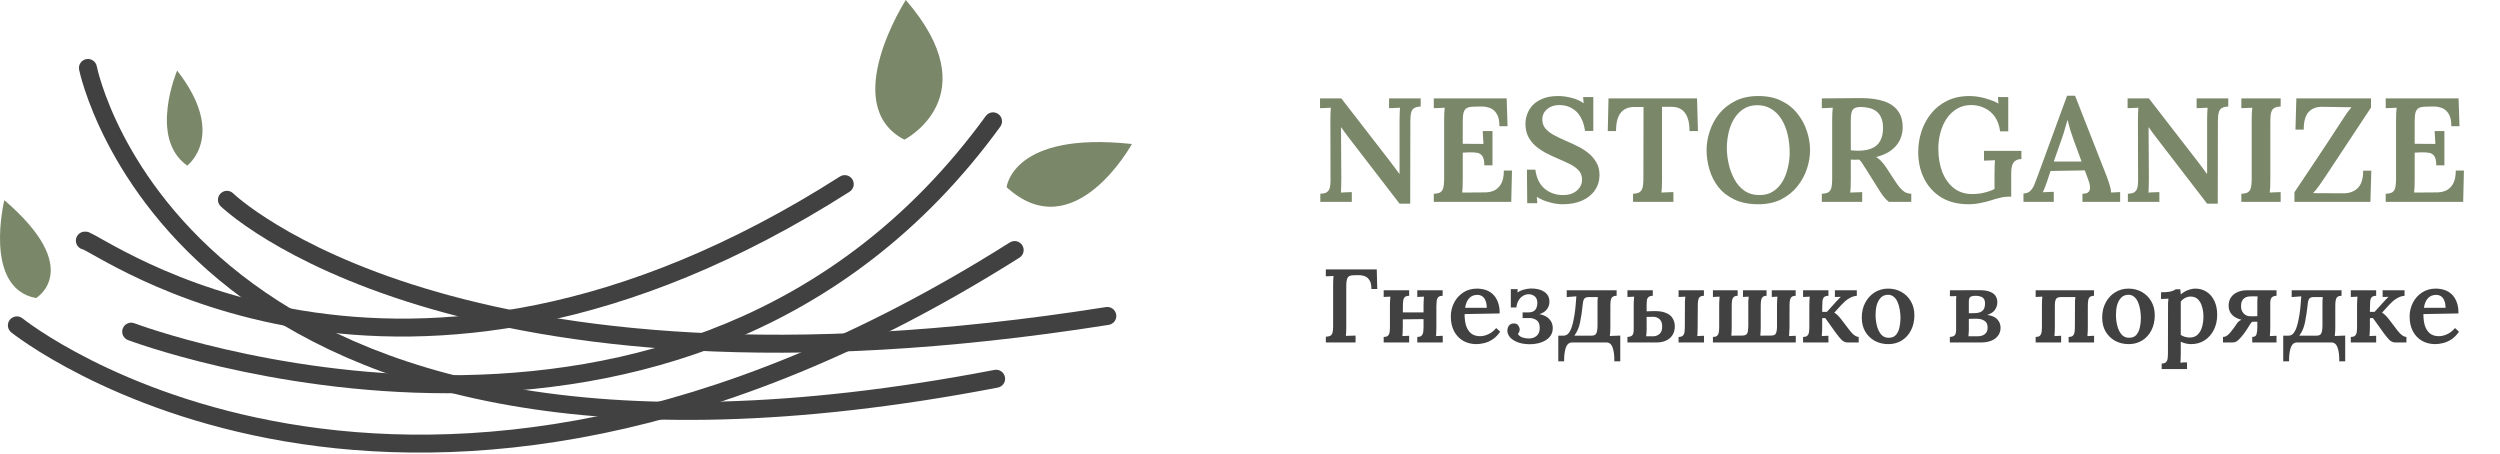
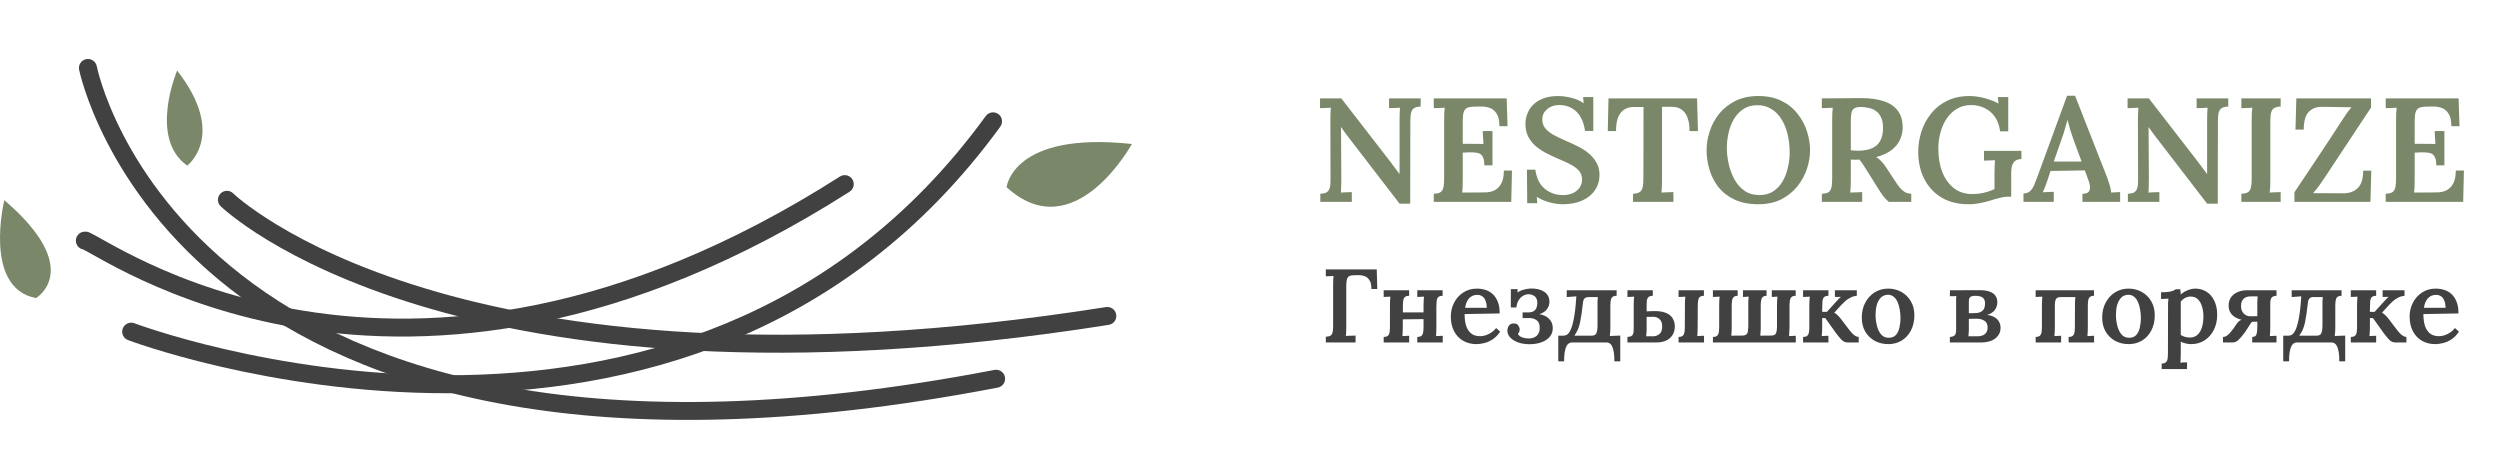
<svg xmlns="http://www.w3.org/2000/svg" width="1725" height="313" viewBox="0 0 1725 313" fill="none">
  <path fill-rule="evenodd" clip-rule="evenodd" d="M59.471 40.812C56.111 41.482 53.917 44.746 54.587 48.117C54.587 48.117 71.238 131.24 159.17 199.636C247.101 268.032 405.979 321.811 688.489 267.438C690.109 267.127 691.536 266.187 692.465 264.823C693.383 263.459 693.729 261.783 693.416 260.165C693.102 258.548 692.162 257.12 690.801 256.197C689.439 255.275 687.765 254.93 686.144 255.242C405.957 309.168 251.51 255.729 166.798 189.836C82.086 123.936 66.775 45.696 66.775 45.696C66.451 44.076 65.5 42.66 64.128 41.742C62.767 40.823 61.081 40.488 59.471 40.812Z" fill="#414141" />
-   <path fill-rule="evenodd" clip-rule="evenodd" d="M696.79 167.283C486.921 299.773 316.615 312.376 198.669 292.308C80.712 272.24 15.549 219.681 15.549 219.681C14.267 218.649 12.626 218.165 10.988 218.342C9.351 218.52 7.849 219.34 6.817 220.623C5.784 221.906 5.303 223.547 5.48 225.184C5.658 226.822 6.48 228.323 7.764 229.356C7.764 229.356 75.815 284.008 196.579 304.554C317.344 325.098 491.275 311.71 703.429 177.786C704.822 176.904 705.802 175.511 706.172 173.9C706.531 172.29 706.237 170.603 705.366 169.221C704.485 167.827 703.081 166.837 701.481 166.467C699.87 166.108 698.183 166.402 696.79 167.283Z" fill="#414141" />
  <path fill-rule="evenodd" clip-rule="evenodd" d="M688.85 78.702C686.076 76.683 682.189 77.299 680.17 80.073C576.001 223.345 429.792 258.919 308.728 258.919C187.663 258.919 92.724 223.043 92.724 223.043C89.517 221.834 85.933 223.442 84.713 226.651C83.504 229.857 85.113 233.441 88.319 234.657C88.319 234.657 185.212 271.338 308.728 271.338C432.243 271.338 583.364 234.348 690.211 87.382C692.229 84.607 691.614 80.721 688.85 78.702Z" fill="#414141" />
  <path fill-rule="evenodd" clip-rule="evenodd" d="M579.541 121.808C426.171 219.629 299.056 229.004 209.014 214.331C163.989 206.989 128.236 193.587 103.212 182.026C90.705 176.24 80.882 170.922 73.866 167.017C70.358 165.065 67.572 163.479 65.395 162.299C64.297 161.709 63.372 161.231 62.467 160.825C61.562 160.418 61.206 159.828 58.542 159.828C56.895 159.828 55.319 160.479 54.149 161.648C52.99 162.808 52.339 164.384 52.339 166.041C52.339 167.678 52.99 169.265 54.149 170.424C55.319 171.593 56.895 172.244 58.542 172.244C56.417 172.244 56.976 171.969 57.373 172.152C57.769 172.325 58.532 172.712 59.498 173.23C61.43 174.278 64.257 175.884 67.826 177.867C74.954 181.843 85.102 187.344 98.006 193.303C123.803 205.22 160.653 219.029 207.011 226.584C299.737 241.694 430.523 231.577 586.212 132.282C589.11 130.441 589.954 126.598 588.113 123.71C586.273 120.822 582.429 119.968 579.541 121.819V121.808Z" fill="#414141" />
  <path fill-rule="evenodd" clip-rule="evenodd" d="M160.923 133.429C158.465 131.039 154.541 131.084 152.14 133.542C149.749 136 149.806 139.935 152.264 142.326C152.264 142.326 162.671 152.406 184.749 165.757C206.827 179.121 240.88 196.06 289.061 210.696C385.446 239.967 538.31 260.017 765.02 224.155C766.644 223.899 768.11 223.006 769.079 221.671C770.049 220.339 770.444 218.674 770.184 217.047C769.925 215.42 769.034 213.962 767.704 212.994C766.373 212.024 764.704 211.627 763.081 211.886C537.927 247.5 387.069 227.48 292.68 198.811C245.48 184.477 212.397 167.978 191.176 155.135C169.955 142.303 160.923 133.429 160.923 133.429Z" fill="#414141" />
-   <path fill-rule="evenodd" clip-rule="evenodd" d="M625.002 -6.10352e-05C625.002 -6.10352e-05 578.307 72.539 624.015 96.386C624.015 96.386 682.639 66.57 625.002 -6.10352e-05Z" fill="#7A8768" />
  <path fill-rule="evenodd" clip-rule="evenodd" d="M694.557 129.174C694.557 129.174 698.538 90.423 781.006 99.36C781.006 99.36 741.257 171.899 694.557 129.174Z" fill="#7A8768" />
  <path fill-rule="evenodd" clip-rule="evenodd" d="M2.989 138.116C2.989 138.116 -11.919 198.727 24.85 205.68C24.85 205.68 58.629 185.808 2.989 138.116Z" fill="#7A8768" />
  <path fill-rule="evenodd" clip-rule="evenodd" d="M122.226 48.684C122.226 48.684 102.355 95.382 129.181 114.268C129.181 114.268 157.009 93.395 122.226 48.684Z" fill="#7A8768" />
  <path d="M965.694 140.516L930.3 94.514C929.552 93.426 928.736 92.338 927.852 91.25C927.036 90.094 926.22 88.938 925.404 87.782H925.302L925.506 123.38C925.506 125.216 925.472 126.984 925.404 128.684C925.404 130.384 925.336 131.778 925.2 132.866C926.356 132.798 927.682 132.73 929.178 132.662C930.674 132.594 931.864 132.56 932.748 132.56V139.292H911.022V133.682C912.79 133.614 914.15 133.342 915.102 132.866C916.122 132.322 916.87 131.438 917.346 130.214C917.822 128.922 918.06 127.222 918.06 125.114L917.958 82.682C917.958 81.05 917.992 79.486 918.06 77.99C918.128 76.494 918.196 75.27 918.264 74.318C917.176 74.386 915.884 74.454 914.388 74.522C912.892 74.522 911.702 74.556 910.818 74.624V67.892H925.506L959.064 111.242C960.492 113.078 961.716 114.71 962.736 116.138C963.824 117.566 964.776 118.858 965.592 120.014H965.694V82.886C965.694 81.186 965.728 79.554 965.796 77.99C965.864 76.426 965.932 75.202 966 74.318C964.912 74.386 963.62 74.454 962.124 74.522C960.628 74.522 959.404 74.556 958.452 74.624V67.892H980.28V73.502C978.444 73.57 976.982 73.91 975.894 74.522C974.874 75.066 974.16 76.052 973.752 77.48C973.344 78.908 973.14 80.948 973.14 83.6L973.038 140.516H965.694ZM1024.2 114.098C1024.2 111.174 1023.75 109.066 1022.87 107.774C1022.05 106.482 1020.83 105.7 1019.2 105.428C1017.63 105.156 1015.73 105.054 1013.49 105.122L1009.3 105.326V124.196C1009.3 126.032 1009.27 127.732 1009.2 129.296C1009.13 130.792 1009.03 131.982 1008.9 132.866L1024.5 132.764C1026.88 132.764 1029.06 132.322 1031.03 131.438C1033 130.486 1034.6 128.922 1035.82 126.746C1037.05 124.502 1037.66 121.476 1037.66 117.668H1043.27L1042.76 139.292H989.313V133.682C991.217 133.614 992.679 133.308 993.699 132.764C994.719 132.152 995.433 131.132 995.841 129.704C996.249 128.208 996.453 126.168 996.453 123.584V82.886C996.453 81.186 996.487 79.554 996.555 77.99C996.691 76.426 996.793 75.202 996.861 74.318C995.705 74.386 994.379 74.454 992.883 74.522C991.387 74.522 990.197 74.556 989.313 74.624V67.892H1039.6L1040.21 87.068H1034.6C1034.6 83.192 1033.95 80.302 1032.66 78.398C1031.44 76.426 1029.84 75.1 1027.87 74.42C1025.9 73.74 1023.86 73.434 1021.75 73.502L1016.44 73.604C1014.61 73.672 1013.18 73.978 1012.16 74.522C1011.14 75.066 1010.39 76.052 1009.92 77.48C1009.51 78.84 1009.3 80.88 1009.3 83.6V99.206L1023.58 99.308L1023.07 90.434H1029.81V114.098H1024.2ZM1093.66 90.332C1093.19 86.728 1092.2 83.6 1090.71 80.948C1089.21 78.228 1087.2 76.154 1084.69 74.726C1082.24 73.23 1079.28 72.482 1075.81 72.482C1072.48 72.482 1069.69 73.434 1067.45 75.338C1065.27 77.242 1064.19 79.588 1064.19 82.376C1064.19 84.688 1064.83 86.694 1066.12 88.394C1067.48 90.094 1069.42 91.658 1071.94 93.086C1074.45 94.446 1077.45 95.874 1080.91 97.37C1083.5 98.458 1086.12 99.682 1088.77 101.042C1091.42 102.334 1093.87 103.898 1096.11 105.734C1098.36 107.57 1100.16 109.712 1101.52 112.16C1102.95 114.54 1103.66 117.396 1103.66 120.728C1103.66 124.672 1102.61 128.174 1100.5 131.234C1098.46 134.294 1095.53 136.674 1091.73 138.374C1087.92 140.074 1083.43 140.924 1078.26 140.924C1075.41 140.924 1072.38 140.482 1069.18 139.598C1065.99 138.782 1063.06 137.524 1060.41 135.824L1060.72 140.21H1053.78L1053.58 117.056H1059.39C1060.14 122.836 1062.28 127.222 1065.82 130.214C1069.35 133.138 1073.6 134.6 1078.57 134.6C1081.08 134.6 1083.33 134.158 1085.3 133.274C1087.27 132.322 1088.8 131.064 1089.89 129.5C1091.05 127.868 1091.62 126.032 1091.62 123.992C1091.62 121.34 1090.81 119.164 1089.18 117.464C1087.54 115.764 1085.47 114.302 1082.95 113.078C1080.44 111.854 1077.82 110.664 1075.1 109.508C1072.04 108.216 1069.15 106.856 1066.43 105.428C1063.71 103.932 1061.3 102.266 1059.19 100.43C1057.15 98.526 1055.52 96.35 1054.29 93.902C1053.14 91.454 1052.56 88.564 1052.56 85.232C1052.56 83.26 1052.93 81.186 1053.68 79.01C1054.43 76.766 1055.65 74.692 1057.35 72.788C1059.12 70.884 1061.47 69.32 1064.39 68.096C1067.31 66.872 1070.95 66.26 1075.3 66.26C1078.02 66.26 1080.98 66.668 1084.18 67.484C1087.44 68.232 1090.3 69.49 1092.75 71.258L1092.34 66.974H1099.38V90.332H1093.66ZM1165.77 90.434C1165.77 86.626 1165.29 83.498 1164.34 81.05C1163.39 78.534 1161.96 76.664 1160.05 75.44C1158.22 74.216 1155.87 73.638 1153.02 73.706H1146.79V124.094C1146.79 125.93 1146.76 127.63 1146.69 129.194C1146.62 130.758 1146.52 131.982 1146.39 132.866C1147.68 132.798 1149.14 132.73 1150.77 132.662C1152.47 132.594 1153.76 132.56 1154.65 132.56V139.292H1126.8V133.682C1128.71 133.614 1130.17 133.274 1131.19 132.662C1132.21 132.05 1132.92 131.03 1133.33 129.602C1133.74 128.174 1133.94 126.168 1133.94 123.584L1134.04 73.808H1127.41C1123.4 73.876 1120.34 75.236 1118.23 77.888C1116.13 80.54 1115.07 84.722 1115.07 90.434H1109.36L1109.87 67.892H1170.97L1171.58 90.434H1165.77ZM1213.24 140.924C1206.78 140.924 1201.28 139.836 1196.72 137.66C1192.16 135.484 1188.46 132.594 1185.6 128.99C1182.81 125.318 1180.77 121.272 1179.48 116.852C1178.19 112.432 1177.54 108.012 1177.54 103.592C1177.54 99.308 1178.26 94.99 1179.69 90.638C1181.11 86.218 1183.29 82.172 1186.21 78.5C1189.21 74.828 1192.95 71.87 1197.43 69.626C1201.92 67.382 1207.19 66.26 1213.24 66.26C1219.43 66.26 1224.77 67.382 1229.26 69.626C1233.81 71.87 1237.52 74.862 1240.38 78.602C1243.3 82.274 1245.44 86.286 1246.8 90.638C1248.23 94.99 1248.94 99.308 1248.94 103.592C1248.94 107.808 1248.23 112.092 1246.8 116.444C1245.37 120.796 1243.16 124.842 1240.17 128.582C1237.25 132.254 1233.54 135.246 1229.05 137.558C1224.57 139.802 1219.3 140.924 1213.24 140.924ZM1214.06 134.6C1217.87 134.6 1221.06 133.716 1223.65 131.948C1226.3 130.18 1228.44 127.868 1230.07 125.012C1231.71 122.156 1232.9 119.028 1233.64 115.628C1234.46 112.16 1234.87 108.76 1234.87 105.428C1234.87 100.872 1234.39 96.622 1233.44 92.678C1232.49 88.666 1231.06 85.164 1229.16 82.172C1227.32 79.18 1224.97 76.834 1222.12 75.134C1219.26 73.366 1215.96 72.516 1212.22 72.584C1208.48 72.652 1205.29 73.604 1202.64 75.44C1200.05 77.208 1197.91 79.554 1196.21 82.478C1194.58 85.334 1193.39 88.496 1192.64 91.964C1191.89 95.432 1191.52 98.832 1191.52 102.164C1191.52 105.564 1191.93 109.134 1192.74 112.874C1193.56 116.614 1194.85 120.15 1196.62 123.482C1198.39 126.814 1200.7 129.5 1203.55 131.54C1206.48 133.58 1209.98 134.6 1214.06 134.6ZM1257.06 139.292V133.682C1258.97 133.614 1260.43 133.308 1261.45 132.764C1262.47 132.152 1263.18 131.132 1263.59 129.704C1264 128.208 1264.2 126.168 1264.2 123.584V82.886C1264.2 81.186 1264.24 79.554 1264.3 77.99C1264.44 76.426 1264.54 75.202 1264.61 74.318C1263.45 74.386 1262.13 74.454 1260.63 74.522C1259.14 74.522 1257.95 74.556 1257.06 74.624V67.892C1261.55 67.824 1266.04 67.79 1270.53 67.79C1275.08 67.722 1279.6 67.688 1284.09 67.688C1290.28 67.688 1295.52 68.402 1299.8 69.83C1304.15 71.258 1307.42 73.502 1309.59 76.562C1311.84 79.554 1312.92 83.498 1312.86 88.394C1312.79 91.182 1312.14 93.902 1310.92 96.554C1309.69 99.206 1307.76 101.552 1305.1 103.592C1302.45 105.632 1298.92 107.23 1294.5 108.386C1295.79 109.066 1297.01 110.052 1298.17 111.344C1299.39 112.636 1300.51 114.064 1301.53 115.628L1307.04 124.094C1308.4 126.202 1309.66 127.97 1310.82 129.398C1311.97 130.758 1313.16 131.812 1314.39 132.56C1315.61 133.24 1317.07 133.614 1318.77 133.682V139.292H1303.27C1301.84 138.136 1300.48 136.708 1299.19 135.008C1297.96 133.308 1296.67 131.336 1295.31 129.092L1287.97 117.362C1287.08 115.934 1286.23 114.608 1285.42 113.384C1284.67 112.092 1283.82 111.004 1282.87 110.12C1281.78 110.188 1280.79 110.222 1279.91 110.222C1279.03 110.222 1278.07 110.188 1277.05 110.12V123.992C1277.05 125.896 1277.02 127.63 1276.95 129.194C1276.88 130.758 1276.78 131.982 1276.65 132.866C1277.39 132.798 1278.28 132.764 1279.3 132.764C1280.39 132.696 1281.44 132.662 1282.46 132.662C1283.48 132.594 1284.3 132.56 1284.91 132.56V139.292H1257.06ZM1282.36 104C1286.17 103.932 1289.29 103.354 1291.74 102.266C1294.26 101.178 1296.13 99.478 1297.35 97.166C1298.64 94.854 1299.29 91.896 1299.29 88.292C1299.29 85.232 1298.81 82.75 1297.86 80.846C1296.98 78.942 1295.75 77.48 1294.19 76.46C1292.69 75.44 1291.03 74.76 1289.19 74.42C1287.42 74.012 1285.66 73.808 1283.89 73.808C1282.12 73.808 1280.73 74.08 1279.71 74.624C1278.69 75.168 1277.97 76.154 1277.56 77.582C1277.22 78.942 1277.05 80.812 1277.05 83.192V103.694C1277.87 103.762 1278.72 103.83 1279.6 103.898C1280.49 103.966 1281.41 104 1282.36 104ZM1358.25 140.924C1351.05 140.924 1344.86 139.394 1339.69 136.334C1334.52 133.206 1330.54 128.922 1327.76 123.482C1324.97 117.974 1323.57 111.752 1323.57 104.816C1323.57 100.124 1324.29 95.5 1325.72 90.944C1327.21 86.32 1329.42 82.172 1332.35 78.5C1335.27 74.76 1338.94 71.802 1343.36 69.626C1347.85 67.382 1353.05 66.26 1358.97 66.26C1361.01 66.26 1363.22 66.464 1365.6 66.872C1367.98 67.28 1370.32 67.892 1372.64 68.708C1375.02 69.456 1377.12 70.374 1378.96 71.462L1378.55 66.974H1385.69V90.638H1380.08C1379.54 86.626 1378.35 83.294 1376.51 80.642C1374.68 77.99 1372.33 75.984 1369.47 74.624C1366.69 73.196 1363.56 72.482 1360.09 72.482C1356.55 72.482 1353.36 73.298 1350.5 74.93C1347.71 76.562 1345.33 78.772 1343.36 81.56C1341.46 84.348 1340 87.544 1338.98 91.148C1337.96 94.752 1337.45 98.594 1337.45 102.674C1337.45 108.658 1338.36 114.03 1340.2 118.79C1342.1 123.482 1344.79 127.188 1348.26 129.908C1351.73 132.56 1355.91 133.886 1360.8 133.886C1362.3 133.886 1363.97 133.784 1365.8 133.58C1367.64 133.308 1369.47 132.9 1371.31 132.356C1373.15 131.812 1374.78 131.166 1376.21 130.418V119.912C1376.21 118.144 1376.24 116.41 1376.31 114.71C1376.38 113.01 1376.44 111.616 1376.51 110.528C1375.36 110.596 1374.03 110.664 1372.53 110.732C1371.04 110.732 1369.85 110.766 1368.96 110.834V104.102H1394.77V109.712C1393.34 109.78 1392.19 110.052 1391.3 110.528C1390.42 110.936 1389.7 111.582 1389.16 112.466C1388.62 113.282 1388.24 114.302 1388.04 115.526C1387.83 116.75 1387.73 118.144 1387.73 119.708V135.722H1385.18C1383.55 135.722 1381.75 135.994 1379.78 136.538C1377.8 137.014 1375.66 137.626 1373.35 138.374C1371.24 139.054 1368.9 139.632 1366.31 140.108C1363.73 140.652 1361.04 140.924 1358.25 140.924ZM1396.19 139.292V133.478C1398.1 133.478 1399.63 132.934 1400.78 131.846C1401.94 130.758 1402.89 129.33 1403.64 127.562C1404.39 125.726 1405.17 123.686 1405.99 121.442L1426.28 66.056H1431.79L1453.93 122.462C1454.33 123.618 1454.88 125.25 1455.56 127.358C1456.24 129.466 1456.61 131.302 1456.68 132.866C1457.84 132.798 1458.96 132.73 1460.05 132.662C1461.13 132.594 1462.09 132.56 1462.9 132.56V139.292H1436.89V133.682C1439 133.682 1440.43 133.24 1441.18 132.356C1441.92 131.472 1442.23 130.316 1442.09 128.888C1442.03 127.46 1441.69 125.998 1441.07 124.502L1438.52 117.566L1414.86 117.974L1412.62 124.808C1412.21 125.964 1411.73 127.29 1411.19 128.786C1410.64 130.214 1410.1 131.506 1409.56 132.662C1410.78 132.594 1412.11 132.526 1413.53 132.458C1415.03 132.39 1416.22 132.356 1417.1 132.356V139.292H1396.19ZM1417.1 111.446H1436.28L1430.77 96.452C1429.96 94.14 1429.17 91.828 1428.43 89.516C1427.75 87.136 1427.17 84.96 1426.69 82.988H1426.49C1426.08 84.348 1425.57 86.116 1424.96 88.292C1424.41 90.468 1423.63 92.95 1422.61 95.738L1417.1 111.446ZM1522.91 140.516L1487.52 94.514C1486.77 93.426 1485.95 92.338 1485.07 91.25C1484.25 90.094 1483.44 88.938 1482.62 87.782H1482.52L1482.72 123.38C1482.72 125.216 1482.69 126.984 1482.62 128.684C1482.62 130.384 1482.55 131.778 1482.42 132.866C1483.57 132.798 1484.9 132.73 1486.39 132.662C1487.89 132.594 1489.08 132.56 1489.96 132.56V139.292H1468.24V133.682C1470.01 133.614 1471.37 133.342 1472.32 132.866C1473.34 132.322 1474.09 131.438 1474.56 130.214C1475.04 128.922 1475.28 127.222 1475.28 125.114L1475.17 82.682C1475.17 81.05 1475.21 79.486 1475.28 77.99C1475.34 76.494 1475.41 75.27 1475.48 74.318C1474.39 74.386 1473.1 74.454 1471.6 74.522C1470.11 74.522 1468.92 74.556 1468.03 74.624V67.892H1482.72L1516.28 111.242C1517.71 113.078 1518.93 114.71 1519.95 116.138C1521.04 117.566 1521.99 118.858 1522.81 120.014H1522.91V82.886C1522.91 81.186 1522.94 79.554 1523.01 77.99C1523.08 76.426 1523.15 75.202 1523.22 74.318C1522.13 74.386 1520.84 74.454 1519.34 74.522C1517.84 74.522 1516.62 74.556 1515.67 74.624V67.892H1537.5V73.502C1535.66 73.57 1534.2 73.91 1533.11 74.522C1532.09 75.066 1531.38 76.052 1530.97 77.48C1530.56 78.908 1530.36 80.948 1530.36 83.6L1530.25 140.516H1522.91ZM1573.66 73.502C1571.82 73.57 1570.36 73.91 1569.27 74.522C1568.25 75.066 1567.54 76.052 1567.13 77.48C1566.72 78.908 1566.52 80.948 1566.52 83.6V124.094C1566.52 125.93 1566.49 127.63 1566.42 129.194C1566.35 130.758 1566.25 131.982 1566.11 132.866C1567.27 132.798 1568.59 132.73 1570.09 132.662C1571.59 132.594 1572.78 132.56 1573.66 132.56V139.292H1546.53V133.682C1548.43 133.614 1549.89 133.308 1550.91 132.764C1551.93 132.152 1552.65 131.132 1553.06 129.704C1553.46 128.208 1553.67 126.168 1553.67 123.584V82.886C1553.67 81.186 1553.7 79.554 1553.77 77.99C1553.91 76.426 1554.01 75.202 1554.08 74.318C1552.92 74.386 1551.59 74.454 1550.1 74.522C1548.6 74.522 1547.41 74.556 1546.53 74.624V67.892H1573.66V73.502ZM1583.16 139.292V132.662C1587.85 125.658 1592.85 118.178 1598.15 110.222C1603.52 102.198 1609.34 93.358 1615.59 83.702C1616.75 81.866 1617.87 80.166 1618.96 78.602C1620.05 77.038 1621.24 75.508 1622.53 74.012L1602.23 73.706C1598.36 73.638 1595.26 74.828 1592.95 77.276C1590.71 79.724 1589.58 83.77 1589.58 89.414H1583.87L1584.48 67.892H1635.99V74.216L1604.17 122.36C1602.74 124.468 1601.38 126.44 1600.09 128.276C1598.8 130.044 1597.44 131.71 1596.01 133.274L1616.72 133.376C1620.8 133.444 1624.13 132.288 1626.71 129.908C1629.3 127.46 1630.59 123.414 1630.59 117.77H1636.2L1635.59 139.292H1583.16ZM1681.02 114.098C1681.02 111.174 1680.58 109.066 1679.7 107.774C1678.88 106.482 1677.66 105.7 1676.02 105.428C1674.46 105.156 1672.56 105.054 1670.31 105.122L1666.13 105.326V124.196C1666.13 126.032 1666.1 127.732 1666.03 129.296C1665.96 130.792 1665.86 131.982 1665.72 132.866L1681.33 132.764C1683.71 132.764 1685.88 132.322 1687.86 131.438C1689.83 130.486 1691.43 128.922 1692.65 126.746C1693.87 124.502 1694.49 121.476 1694.49 117.668H1700.1L1699.59 139.292H1646.14V133.682C1648.04 133.614 1649.5 133.308 1650.52 132.764C1651.54 132.152 1652.26 131.132 1652.67 129.704C1653.07 128.208 1653.28 126.168 1653.28 123.584V82.886C1653.28 81.186 1653.31 79.554 1653.38 77.99C1653.52 76.426 1653.62 75.202 1653.69 74.318C1652.53 74.386 1651.2 74.454 1649.71 74.522C1648.21 74.522 1647.02 74.556 1646.14 74.624V67.892H1696.42L1697.04 87.068H1691.43C1691.43 83.192 1690.78 80.302 1689.49 78.398C1688.26 76.426 1686.67 75.1 1684.69 74.42C1682.72 73.74 1680.68 73.434 1678.57 73.502L1673.27 73.604C1671.43 73.672 1670.01 73.978 1668.99 74.522C1667.97 75.066 1667.22 76.052 1666.74 77.48C1666.33 78.84 1666.13 80.88 1666.13 83.6V99.206L1680.41 99.308L1679.9 90.434H1686.63V114.098H1681.02Z" fill="#7A8768" />
  <path d="M914.818 236.292V232.332C916.162 232.284 917.194 232.068 917.914 231.684C918.634 231.252 919.138 230.532 919.426 229.524C919.714 228.468 919.858 227.028 919.858 225.204V196.476C919.858 195.276 919.882 194.124 919.93 193.02C920.026 191.916 920.098 191.052 920.146 190.428C919.33 190.476 918.394 190.524 917.338 190.572C916.282 190.572 915.442 190.596 914.818 190.644V185.892H949.954L950.314 199.428H946.282C946.282 196.692 945.826 194.652 944.914 193.308C944.05 191.916 942.922 190.98 941.53 190.5C940.138 190.02 938.722 189.804 937.282 189.852L933.754 189.924C932.506 189.972 931.522 190.212 930.802 190.644C930.13 191.076 929.65 191.82 929.362 192.876C929.074 193.884 928.93 195.276 928.93 197.052V225.564C928.93 226.86 928.906 228.06 928.858 229.164C928.81 230.268 928.738 231.132 928.642 231.756C929.266 231.708 929.986 231.684 930.802 231.684C931.666 231.636 932.506 231.612 933.322 231.612C934.186 231.564 934.858 231.54 935.338 231.54V236.292H914.818ZM972.309 204.108C970.917 204.108 969.909 204.42 969.285 205.044C968.709 205.62 968.349 206.46 968.205 207.564C968.061 208.62 967.989 209.868 967.989 211.308L967.917 225.996C967.917 226.764 967.893 227.7 967.845 228.804C967.845 229.86 967.773 230.892 967.629 231.9L972.309 231.684V236.292H954.741V232.476C956.133 232.476 957.117 232.188 957.693 231.612C958.317 230.988 958.701 230.124 958.845 229.02C958.989 227.916 959.061 226.668 959.061 225.276V210.588C959.061 209.82 959.085 208.908 959.133 207.852C959.181 206.748 959.253 205.692 959.349 204.684L954.741 204.9V200.292H972.309V204.108ZM995.421 204.108C994.029 204.108 993.021 204.42 992.397 205.044C991.821 205.62 991.461 206.46 991.317 207.564C991.221 208.62 991.149 209.868 991.101 211.308V225.996C991.101 226.764 991.077 227.7 991.029 228.804C991.029 229.86 990.981 230.892 990.885 231.9L995.493 231.684V236.292H977.925V232.476C979.317 232.476 980.301 232.188 980.877 231.612C981.501 230.988 981.885 230.124 982.029 229.02C982.173 227.916 982.245 226.668 982.245 225.276V210.588C982.245 209.82 982.269 208.908 982.317 207.852C982.365 206.748 982.437 205.692 982.533 204.684L977.925 204.9V200.292H995.421V204.108ZM964.029 215.556H984.405V220.164L964.029 220.38V215.556ZM1018.77 237.444C1015.32 237.444 1012.25 236.676 1009.56 235.14C1006.87 233.556 1004.78 231.348 1003.29 228.516C1001.81 225.636 1001.06 222.252 1001.06 218.364C1001.06 215.004 1001.81 211.86 1003.29 208.932C1004.78 206.004 1006.87 203.652 1009.56 201.876C1012.29 200.052 1015.46 199.14 1019.06 199.14C1021.08 199.14 1023.02 199.428 1024.89 200.004C1026.77 200.58 1028.45 201.54 1029.93 202.884C1031.42 204.228 1032.6 206.004 1033.46 208.212C1034.37 210.42 1034.81 213.108 1034.76 216.276L1010.57 216.708C1010.57 219.684 1010.9 222.324 1011.57 224.628C1012.29 226.884 1013.45 228.684 1015.03 230.028C1016.61 231.324 1018.7 231.972 1021.29 231.972C1022.45 231.972 1023.67 231.78 1024.97 231.396C1026.31 230.964 1027.63 230.34 1028.93 229.524C1030.22 228.66 1031.37 227.604 1032.38 226.356L1035.12 228.876C1033.53 231.18 1031.78 232.956 1029.86 234.204C1027.94 235.452 1026.02 236.292 1024.1 236.724C1022.18 237.204 1020.41 237.444 1018.77 237.444ZM1010.93 212.388H1025.9C1025.85 210.468 1025.57 208.86 1025.04 207.564C1024.56 206.22 1023.84 205.212 1022.88 204.54C1021.92 203.82 1020.74 203.46 1019.35 203.46C1017 203.46 1015.1 204.252 1013.66 205.836C1012.27 207.372 1011.36 209.556 1010.93 212.388ZM1055.28 237.516C1052.02 237.468 1049.26 236.988 1047 236.076C1044.75 235.164 1043.02 234.012 1041.82 232.62C1040.67 231.228 1040.09 229.764 1040.09 228.228C1040.09 226.836 1040.45 225.66 1041.17 224.7C1041.94 223.692 1043.04 223.188 1044.48 223.188C1045.97 223.14 1047.03 223.62 1047.65 224.628C1048.28 225.588 1048.59 226.5 1048.59 227.364C1048.59 227.796 1048.49 228.3 1048.3 228.876C1048.11 229.404 1047.8 229.908 1047.36 230.388C1047.94 231.492 1048.95 232.308 1050.39 232.836C1051.88 233.316 1053.36 233.556 1054.85 233.556C1057.06 233.556 1058.86 232.956 1060.25 231.756C1061.69 230.508 1062.41 228.684 1062.41 226.284C1062.41 223.692 1061.69 221.916 1060.25 220.956C1058.86 219.948 1057.25 219.444 1055.43 219.444H1050.6V215.556H1054.42C1056.05 215.556 1057.32 215.268 1058.24 214.692C1059.2 214.068 1059.84 213.276 1060.18 212.316C1060.56 211.308 1060.76 210.252 1060.76 209.148C1060.76 206.988 1060.16 205.428 1058.96 204.468C1057.76 203.508 1056.36 203.028 1054.78 203.028C1053.48 203.028 1052.24 203.364 1051.04 204.036C1049.84 204.708 1048.8 205.716 1047.94 207.06C1047.08 208.404 1046.52 210.108 1046.28 212.172H1042.47V199.5H1047.15L1047.08 201.804C1048.52 200.844 1050.03 200.172 1051.61 199.788C1053.24 199.356 1054.8 199.116 1056.29 199.068C1060.18 199.02 1063.28 199.788 1065.58 201.372C1067.93 202.956 1069.11 205.236 1069.11 208.212C1069.11 210.18 1068.53 211.908 1067.38 213.396C1066.28 214.884 1064.55 216.012 1062.2 216.78C1065.12 217.308 1067.38 218.412 1068.96 220.092C1070.6 221.772 1071.41 223.884 1071.41 226.428C1071.41 228.78 1070.69 230.796 1069.25 232.476C1067.86 234.108 1065.94 235.356 1063.49 236.22C1061.09 237.084 1058.36 237.516 1055.28 237.516ZM1075.22 249.324V231.612H1078.68C1079.78 231.612 1080.74 231.3 1081.56 230.676C1082.37 230.004 1083.12 228.948 1083.79 227.508C1084.32 226.308 1084.8 224.844 1085.23 223.116C1085.66 221.34 1086.04 219.42 1086.38 217.356C1086.72 215.244 1086.98 213.084 1087.17 210.876C1087.41 208.668 1087.58 206.532 1087.68 204.468L1081.05 204.972V200.292H1115.47V204.108C1114.08 204.108 1113.07 204.42 1112.44 205.044C1111.87 205.62 1111.51 206.46 1111.36 207.564C1111.22 208.62 1111.15 209.868 1111.15 211.308V225.996C1111.15 226.764 1111.12 227.676 1111.08 228.732C1111.03 229.788 1110.93 230.82 1110.79 231.828L1117.99 231.54V249.324H1113.88C1113.98 245.484 1113.6 242.34 1112.73 239.892C1111.92 237.492 1110.48 236.292 1108.41 236.292H1084.8C1082.73 236.292 1081.27 237.492 1080.4 239.892C1079.59 242.34 1079.2 245.484 1079.25 249.324H1075.22ZM1086.31 231.612H1097.97C1099.36 231.612 1100.35 231.324 1100.92 230.748C1101.5 230.124 1101.86 229.284 1102 228.228C1102.2 227.124 1102.29 225.852 1102.29 224.412V210.516C1102.29 209.748 1102.29 208.86 1102.29 207.852C1102.34 206.844 1102.41 205.884 1102.51 204.972H1096.24C1095 204.972 1094.06 205.26 1093.44 205.836C1092.86 206.364 1092.48 207.276 1092.28 208.572C1091.95 211.596 1091.61 214.26 1091.28 216.564C1090.94 218.868 1090.58 220.908 1090.2 222.684C1089.81 224.412 1089.36 225.9 1088.83 227.148C1088.49 227.964 1088.11 228.732 1087.68 229.452C1087.29 230.172 1086.84 230.892 1086.31 231.612ZM1122.93 236.292V232.476C1124.42 232.428 1125.5 232.092 1126.17 231.468C1126.89 230.796 1127.25 229.476 1127.25 227.508V210.588C1127.25 209.82 1127.27 208.908 1127.32 207.852C1127.37 206.748 1127.44 205.692 1127.54 204.684C1126.77 204.732 1125.95 204.78 1125.09 204.828C1124.27 204.876 1123.55 204.9 1122.93 204.9V200.292H1140.42V204.108C1139.08 204.108 1138.1 204.396 1137.47 204.972C1136.85 205.548 1136.46 206.34 1136.32 207.348C1136.22 208.308 1136.18 209.364 1136.18 210.516V214.836L1139.63 214.692C1143.81 214.5 1147.05 214.884 1149.35 215.844C1151.66 216.756 1153.26 218.052 1154.18 219.732C1155.14 221.364 1155.62 223.164 1155.62 225.132C1155.62 227.628 1155.04 229.716 1153.89 231.396C1152.78 233.028 1151.3 234.252 1149.42 235.068C1147.55 235.884 1145.49 236.292 1143.23 236.292H1122.93ZM1135.82 232.044C1136.78 232.044 1137.66 232.044 1138.48 232.044C1139.3 232.044 1140.11 232.044 1140.93 232.044C1142.61 231.948 1144.02 231.372 1145.18 230.316C1146.33 229.26 1146.9 227.628 1146.9 225.42C1146.95 223.164 1146.38 221.46 1145.18 220.308C1143.98 219.156 1142.44 218.58 1140.57 218.58C1139.61 218.628 1138.82 218.652 1138.19 218.652C1137.57 218.604 1136.9 218.604 1136.18 218.652V227.796C1136.18 228.708 1136.13 229.524 1136.03 230.244C1135.98 230.916 1135.91 231.516 1135.82 232.044ZM1158.21 236.292V232.476C1159.6 232.476 1160.58 232.188 1161.16 231.612C1161.78 230.988 1162.17 230.124 1162.31 229.02C1162.46 227.916 1162.53 226.668 1162.53 225.276L1162.6 210.588C1162.6 209.82 1162.6 208.908 1162.6 207.852C1162.65 206.748 1162.74 205.692 1162.89 204.684C1162.12 204.732 1161.3 204.78 1160.44 204.828C1159.58 204.876 1158.83 204.9 1158.21 204.9V200.292H1175.7V204.108C1174.36 204.108 1173.38 204.42 1172.75 205.044C1172.18 205.62 1171.82 206.46 1171.67 207.564C1171.53 208.62 1171.46 209.868 1171.46 211.308L1171.38 225.996C1171.38 226.764 1171.36 227.7 1171.31 228.804C1171.31 229.86 1171.24 230.892 1171.1 231.9C1171.86 231.804 1172.68 231.756 1173.54 231.756C1174.46 231.708 1175.2 231.684 1175.78 231.684V236.292H1158.21ZM1181.92 236.292V232.476C1183.31 232.476 1184.3 232.188 1184.87 231.612C1185.5 230.988 1185.88 230.124 1186.02 229.02C1186.17 227.916 1186.24 226.668 1186.24 225.276V210.588C1186.24 209.82 1186.26 208.908 1186.31 207.852C1186.36 206.748 1186.43 205.692 1186.53 204.684L1181.92 204.9V200.292H1198.98V204.108C1197.69 204.108 1196.75 204.42 1196.18 205.044C1195.6 205.62 1195.24 206.46 1195.1 207.564C1194.95 208.62 1194.88 209.868 1194.88 211.308V225.996C1194.88 226.764 1194.86 227.652 1194.81 228.66C1194.76 229.668 1194.69 230.652 1194.59 231.612L1201.94 231.54C1203.33 231.54 1204.31 231.3 1204.89 230.82C1205.51 230.292 1205.9 229.548 1206.04 228.588C1206.18 227.628 1206.28 226.524 1206.33 225.276V210.588C1206.33 209.82 1206.33 208.908 1206.33 207.852C1206.38 206.748 1206.47 205.692 1206.62 204.684L1202.66 204.9V200.292H1218.93V204.108C1217.68 204.108 1216.77 204.42 1216.19 205.044C1215.62 205.62 1215.26 206.46 1215.11 207.564C1214.97 208.62 1214.9 209.868 1214.9 211.308V225.996C1214.9 226.764 1214.87 227.652 1214.82 228.66C1214.78 229.62 1214.7 230.604 1214.61 231.612L1221.81 231.54C1223.2 231.54 1224.18 231.3 1224.76 230.82C1225.34 230.292 1225.7 229.548 1225.84 228.588C1226.03 227.628 1226.13 226.524 1226.13 225.276V210.588C1226.13 209.82 1226.15 208.908 1226.2 207.852C1226.25 206.748 1226.32 205.692 1226.42 204.684L1222.53 204.9V200.292H1239.02V204.108C1237.67 204.108 1236.69 204.42 1236.06 205.044C1235.49 205.62 1235.13 206.46 1234.98 207.564C1234.84 208.62 1234.77 209.868 1234.77 211.308V225.996C1234.72 226.764 1234.67 227.7 1234.62 228.804C1234.62 229.86 1234.55 230.892 1234.41 231.9L1239.09 231.684V236.292H1181.92ZM1244.12 236.292V232.476C1245.51 232.476 1246.5 232.188 1247.07 231.612C1247.7 230.988 1248.08 230.124 1248.23 229.02C1248.37 227.916 1248.44 226.668 1248.44 225.276V210.588C1248.44 209.82 1248.47 208.908 1248.51 207.852C1248.56 206.748 1248.63 205.692 1248.73 204.684C1247.96 204.732 1247.15 204.78 1246.28 204.828C1245.47 204.876 1244.75 204.9 1244.12 204.9V200.292H1261.62V204.108C1260.23 204.108 1259.22 204.42 1258.59 205.044C1258.02 205.62 1257.66 206.46 1257.51 207.564C1257.42 208.62 1257.37 209.868 1257.37 211.308L1257.3 215.196H1260.54L1266.95 208.14C1267.62 207.42 1268.19 206.796 1268.67 206.268C1269.2 205.692 1269.73 205.212 1270.26 204.828L1266.08 204.9V200.292H1281.2V204.108C1279.57 204.252 1278.08 204.684 1276.74 205.404C1275.39 206.076 1274.22 206.868 1273.21 207.78C1272.2 208.692 1271.31 209.556 1270.55 210.372L1265.65 215.772C1266.42 216.156 1267.14 216.684 1267.81 217.356C1268.53 218.028 1269.35 218.94 1270.26 220.092L1275.15 226.5C1275.44 226.836 1275.83 227.34 1276.31 228.012C1276.83 228.636 1277.41 229.308 1278.03 230.028C1278.71 230.7 1279.43 231.276 1280.19 231.756C1280.96 232.236 1281.73 232.476 1282.5 232.476V236.292H1274.79C1273.31 236.292 1271.96 235.716 1270.76 234.564C1269.61 233.364 1268.31 231.804 1266.87 229.884C1265.91 228.54 1264.95 227.196 1263.99 225.852C1263.03 224.46 1262.15 223.212 1261.33 222.108C1260.56 220.956 1259.91 220.068 1259.39 219.444L1257.3 219.516V225.996C1257.3 226.764 1257.27 227.7 1257.23 228.804C1257.18 229.86 1257.11 230.892 1257.01 231.9C1257.78 231.804 1258.59 231.756 1259.46 231.756C1260.32 231.708 1261.04 231.684 1261.62 231.684V236.292H1244.12ZM1302.92 237.444C1299.51 237.444 1296.42 236.7 1293.63 235.212C1290.85 233.676 1288.64 231.54 1287.01 228.804C1285.42 226.02 1284.63 222.78 1284.63 219.084C1284.63 215.196 1285.45 211.74 1287.08 208.716C1288.71 205.692 1290.9 203.34 1293.63 201.66C1296.42 199.98 1299.46 199.14 1302.78 199.14C1306.18 199.14 1309.26 199.908 1311.99 201.444C1314.73 202.98 1316.89 205.116 1318.47 207.852C1320.1 210.588 1320.92 213.828 1320.92 217.572C1320.92 221.508 1320.13 224.988 1318.54 228.012C1317.01 230.988 1314.87 233.316 1312.14 234.996C1309.45 236.628 1306.38 237.444 1302.92 237.444ZM1303.28 233.052C1305.44 233.052 1307.1 232.38 1308.25 231.036C1309.4 229.692 1310.19 227.988 1310.62 225.924C1311.1 223.812 1311.34 221.652 1311.34 219.444C1311.34 217.572 1311.18 215.676 1310.84 213.756C1310.55 211.836 1310.07 210.108 1309.4 208.572C1308.73 206.988 1307.84 205.74 1306.74 204.828C1305.63 203.868 1304.29 203.388 1302.7 203.388C1300.59 203.436 1298.91 204.132 1297.66 205.476C1296.42 206.82 1295.5 208.524 1294.93 210.588C1294.4 212.652 1294.14 214.836 1294.14 217.14C1294.14 219.732 1294.45 222.276 1295.07 224.772C1295.7 227.22 1296.68 229.236 1298.02 230.82C1299.37 232.356 1301.12 233.1 1303.28 233.052ZM1345.4 236.292V232.476C1346.84 232.428 1347.92 232.092 1348.64 231.468C1349.36 230.796 1349.72 229.476 1349.72 227.508V208.716C1349.72 207.804 1349.72 206.964 1349.72 206.196C1349.76 205.38 1349.81 204.732 1349.86 204.252C1349.24 204.3 1348.47 204.348 1347.56 204.396C1346.64 204.396 1345.92 204.396 1345.4 204.396L1345.47 200.292C1347.48 200.292 1349.62 200.292 1351.88 200.292C1354.18 200.244 1356.53 200.22 1358.93 200.22C1361.33 200.22 1363.73 200.22 1366.13 200.22C1370.02 200.22 1373 200.916 1375.06 202.308C1377.12 203.7 1378.16 205.836 1378.16 208.716C1378.11 210.636 1377.53 212.364 1376.43 213.9C1375.37 215.388 1373.62 216.516 1371.17 217.284C1374.34 217.716 1376.67 218.748 1378.16 220.38C1379.64 221.964 1380.39 223.884 1380.39 226.14C1380.39 228.3 1379.79 230.148 1378.59 231.684C1377.44 233.22 1375.85 234.372 1373.84 235.14C1371.87 235.908 1369.64 236.292 1367.14 236.292H1345.4ZM1358.21 232.044C1358.84 232.044 1359.58 232.044 1360.44 232.044C1361.36 232.044 1362.2 232.044 1362.96 232.044C1363.78 232.044 1364.38 232.044 1364.76 232.044C1366.97 231.948 1368.63 231.396 1369.73 230.388C1370.88 229.332 1371.46 227.892 1371.46 226.068C1371.46 223.764 1370.72 222.18 1369.23 221.316C1367.79 220.404 1366.16 219.948 1364.33 219.948C1363.32 219.948 1362.29 219.948 1361.24 219.948C1360.23 219.948 1359.32 219.972 1358.5 220.02V227.796C1358.5 228.708 1358.45 229.524 1358.36 230.244C1358.31 230.916 1358.26 231.516 1358.21 232.044ZM1358.5 216.132L1362.6 216.06C1364.52 216.012 1365.99 215.676 1367 215.052C1368.05 214.428 1368.77 213.612 1369.16 212.604C1369.54 211.596 1369.71 210.516 1369.66 209.364C1369.66 207.924 1369.37 206.844 1368.8 206.124C1368.22 205.356 1367.4 204.828 1366.35 204.54C1365.34 204.204 1364.09 204.06 1362.6 204.108C1361.45 204.108 1360.47 204.348 1359.65 204.828C1358.88 205.26 1358.5 206.364 1358.5 208.14V216.132ZM1404.6 236.292V232.476C1405.99 232.476 1406.98 232.188 1407.55 231.612C1408.18 230.988 1408.56 230.124 1408.7 229.02C1408.85 227.916 1408.92 226.668 1408.92 225.276V210.588C1408.92 209.82 1408.94 208.908 1408.99 207.852C1409.04 206.748 1409.11 205.692 1409.21 204.684L1404.6 204.9V200.292H1444.85V204.108C1443.5 204.108 1442.52 204.42 1441.9 205.044C1441.32 205.62 1440.96 206.46 1440.82 207.564C1440.67 208.62 1440.6 209.868 1440.6 211.308V225.996C1440.6 226.764 1440.58 227.7 1440.53 228.804C1440.48 229.86 1440.41 230.892 1440.31 231.9L1444.92 231.684V236.292H1427.35V232.476C1428.74 232.476 1429.73 232.188 1430.3 231.612C1430.93 230.988 1431.31 230.124 1431.46 229.02C1431.6 227.916 1431.67 226.668 1431.67 225.276L1431.74 210.516C1431.74 209.748 1431.74 208.86 1431.74 207.852C1431.79 206.844 1431.89 205.884 1432.03 204.972H1422.17C1420.78 204.972 1419.77 205.236 1419.14 205.764C1418.57 206.292 1418.21 207.012 1418.06 207.924C1417.92 208.836 1417.85 209.964 1417.85 211.308V225.996C1417.85 226.764 1417.82 227.7 1417.78 228.804C1417.73 229.86 1417.66 230.892 1417.56 231.9L1422.17 231.684V236.292H1404.6ZM1468.79 237.444C1465.38 237.444 1462.28 236.7 1459.5 235.212C1456.71 233.676 1454.51 231.54 1452.87 228.804C1451.29 226.02 1450.5 222.78 1450.5 219.084C1450.5 215.196 1451.31 211.74 1452.95 208.716C1454.58 205.692 1456.76 203.34 1459.5 201.66C1462.28 199.98 1465.33 199.14 1468.64 199.14C1472.05 199.14 1475.12 199.908 1477.86 201.444C1480.59 202.98 1482.75 205.116 1484.34 207.852C1485.97 210.588 1486.79 213.828 1486.79 217.572C1486.79 221.508 1485.99 224.988 1484.41 228.012C1482.87 230.988 1480.74 233.316 1478 234.996C1475.31 236.628 1472.24 237.444 1468.79 237.444ZM1469.15 233.052C1471.31 233.052 1472.96 232.38 1474.11 231.036C1475.27 229.692 1476.06 227.988 1476.49 225.924C1476.97 223.812 1477.21 221.652 1477.21 219.444C1477.21 217.572 1477.04 215.676 1476.71 213.756C1476.42 211.836 1475.94 210.108 1475.27 208.572C1474.59 206.988 1473.71 205.74 1472.6 204.828C1471.5 203.868 1470.15 203.388 1468.57 203.388C1466.46 203.436 1464.78 204.132 1463.53 205.476C1462.28 206.82 1461.37 208.524 1460.79 210.588C1460.27 212.652 1460 214.836 1460 217.14C1460 219.732 1460.31 222.276 1460.94 224.772C1461.56 227.22 1462.55 229.236 1463.89 230.82C1465.23 232.356 1466.99 233.1 1469.15 233.052ZM1491.56 254.652V250.836C1492.95 250.836 1493.93 250.524 1494.51 249.9C1495.13 249.324 1495.52 248.484 1495.66 247.38C1495.81 246.276 1495.88 245.028 1495.88 243.636L1495.95 211.74C1495.95 210.876 1495.95 209.964 1495.95 209.004C1496 208.044 1496.09 207.06 1496.24 206.052C1495.42 206.1 1494.51 206.148 1493.5 206.196C1492.54 206.244 1491.75 206.292 1491.13 206.34V201.66C1493.33 201.66 1495.11 201.564 1496.45 201.372C1497.85 201.132 1498.9 200.844 1499.62 200.508C1500.39 200.172 1500.94 199.86 1501.28 199.572H1504.37C1504.47 200.052 1504.54 200.628 1504.59 201.3C1504.64 201.972 1504.69 202.596 1504.73 203.172C1506.32 201.78 1508 200.772 1509.77 200.148C1511.55 199.476 1513.25 199.14 1514.89 199.14C1517.77 199.14 1520.33 199.884 1522.59 201.372C1524.85 202.812 1526.62 204.9 1527.92 207.636C1529.21 210.324 1529.86 213.516 1529.86 217.212C1529.86 221.148 1529.07 224.652 1527.49 227.724C1525.95 230.748 1523.84 233.124 1521.15 234.852C1518.46 236.58 1515.37 237.444 1511.86 237.444C1510.42 237.444 1509.13 237.276 1507.97 236.94C1506.82 236.652 1505.74 236.268 1504.73 235.788V244.356C1504.73 245.124 1504.71 246.036 1504.66 247.092C1504.66 248.196 1504.59 249.252 1504.45 250.26C1505.21 250.164 1506.03 250.092 1506.89 250.044C1507.76 250.044 1508.48 250.044 1509.05 250.044V254.652H1491.56ZM1511.07 232.908C1513.28 232.86 1515.05 232.188 1516.4 230.892C1517.79 229.548 1518.8 227.772 1519.42 225.564C1520.05 223.356 1520.36 220.956 1520.36 218.364C1520.36 216.012 1520.05 213.78 1519.42 211.668C1518.85 209.556 1517.91 207.852 1516.61 206.556C1515.32 205.26 1513.59 204.612 1511.43 204.612C1510.09 204.66 1508.81 204.996 1507.61 205.62C1506.46 206.244 1505.5 207.06 1504.73 208.068C1504.73 209.124 1504.73 210.204 1504.73 211.308C1504.73 212.412 1504.73 213.588 1504.73 214.836C1504.73 216.084 1504.73 217.5 1504.73 219.084C1504.73 220.62 1504.73 222.372 1504.73 224.34C1504.73 226.308 1504.73 228.564 1504.73 231.108C1505.5 231.636 1506.44 232.068 1507.54 232.404C1508.65 232.74 1509.82 232.908 1511.07 232.908ZM1533.87 236.292V232.476C1534.92 232.476 1535.86 232.164 1536.67 231.54C1537.54 230.916 1538.33 230.148 1539.05 229.236C1539.82 228.276 1540.54 227.364 1541.21 226.5L1543.59 223.044C1544.02 222.468 1544.47 221.988 1544.95 221.604C1545.48 221.172 1546.06 220.86 1546.68 220.668C1543.71 219.9 1541.47 218.7 1539.99 217.068C1538.5 215.388 1537.75 213.372 1537.75 211.02C1537.75 208.62 1538.33 206.628 1539.48 205.044C1540.63 203.46 1542.15 202.284 1544.02 201.516C1545.89 200.7 1547.93 200.292 1550.14 200.292H1570.8V204.108C1569.94 204.108 1569.17 204.252 1568.5 204.54C1567.83 204.828 1567.32 205.332 1566.99 206.052C1566.65 206.724 1566.48 207.732 1566.48 209.076V225.996C1566.48 226.764 1566.46 227.7 1566.41 228.804C1566.36 229.86 1566.29 230.892 1566.19 231.9L1570.8 231.684V236.292H1554.03V232.476C1555.66 232.476 1556.64 231.876 1556.98 230.676C1557.36 229.428 1557.55 227.892 1557.55 226.068V221.964L1553.88 222.036C1553.4 222.564 1552.85 223.308 1552.23 224.268C1551.65 225.18 1551.05 226.14 1550.43 227.148C1549.8 228.156 1549.18 229.068 1548.55 229.884C1547.16 231.756 1545.84 233.292 1544.59 234.492C1543.39 235.692 1542.05 236.292 1540.56 236.292H1533.87ZM1552.87 218.22C1553.74 218.22 1554.53 218.22 1555.25 218.22C1556.02 218.172 1556.79 218.148 1557.55 218.148V208.788C1557.55 207.876 1557.58 207.084 1557.63 206.412C1557.67 205.692 1557.72 205.068 1557.77 204.54C1556.86 204.492 1555.87 204.468 1554.82 204.468C1553.81 204.468 1552.97 204.492 1552.3 204.54C1550.57 204.588 1549.13 205.164 1547.98 206.268C1546.87 207.324 1546.32 208.956 1546.32 211.164C1546.27 213.228 1546.87 214.932 1548.12 216.276C1549.37 217.62 1550.95 218.268 1552.87 218.22ZM1575.42 249.324V231.612H1578.88C1579.98 231.612 1580.94 231.3 1581.76 230.676C1582.58 230.004 1583.32 228.948 1583.99 227.508C1584.52 226.308 1585 224.844 1585.43 223.116C1585.86 221.34 1586.25 219.42 1586.58 217.356C1586.92 215.244 1587.18 213.084 1587.38 210.876C1587.62 208.668 1587.78 206.532 1587.88 204.468L1581.26 204.972V200.292H1615.67V204.108C1614.28 204.108 1613.27 204.42 1612.65 205.044C1612.07 205.62 1611.71 206.46 1611.57 207.564C1611.42 208.62 1611.35 209.868 1611.35 211.308V225.996C1611.35 226.764 1611.33 227.676 1611.28 228.732C1611.23 229.788 1611.14 230.82 1610.99 231.828L1618.19 231.54V249.324H1614.09C1614.18 245.484 1613.8 242.34 1612.94 239.892C1612.12 237.492 1610.68 236.292 1608.62 236.292H1585C1582.94 236.292 1581.47 237.492 1580.61 239.892C1579.79 242.34 1579.41 245.484 1579.46 249.324H1575.42ZM1586.51 231.612H1598.18C1599.57 231.612 1600.55 231.324 1601.13 230.748C1601.7 230.124 1602.06 229.284 1602.21 228.228C1602.4 227.124 1602.5 225.852 1602.5 224.412V210.516C1602.5 209.748 1602.5 208.86 1602.5 207.852C1602.54 206.844 1602.62 205.884 1602.71 204.972H1596.45C1595.2 204.972 1594.26 205.26 1593.64 205.836C1593.06 206.364 1592.68 207.276 1592.49 208.572C1592.15 211.596 1591.82 214.26 1591.48 216.564C1591.14 218.868 1590.78 220.908 1590.4 222.684C1590.02 224.412 1589.56 225.9 1589.03 227.148C1588.7 227.964 1588.31 228.732 1587.88 229.452C1587.5 230.172 1587.04 230.892 1586.51 231.612ZM1622.05 236.292V232.476C1623.44 232.476 1624.43 232.188 1625 231.612C1625.63 230.988 1626.01 230.124 1626.16 229.02C1626.3 227.916 1626.37 226.668 1626.37 225.276V210.588C1626.37 209.82 1626.4 208.908 1626.44 207.852C1626.49 206.748 1626.56 205.692 1626.66 204.684C1625.89 204.732 1625.08 204.78 1624.21 204.828C1623.4 204.876 1622.68 204.9 1622.05 204.9V200.292H1639.55V204.108C1638.16 204.108 1637.15 204.42 1636.52 205.044C1635.95 205.62 1635.59 206.46 1635.44 207.564C1635.35 208.62 1635.3 209.868 1635.3 211.308L1635.23 215.196H1638.47L1644.88 208.14C1645.55 207.42 1646.12 206.796 1646.6 206.268C1647.13 205.692 1647.66 205.212 1648.19 204.828L1644.01 204.9V200.292H1659.13V204.108C1657.5 204.252 1656.01 204.684 1654.67 205.404C1653.32 206.076 1652.15 206.868 1651.14 207.78C1650.13 208.692 1649.24 209.556 1648.48 210.372L1643.58 215.772C1644.35 216.156 1645.07 216.684 1645.74 217.356C1646.46 218.028 1647.28 218.94 1648.19 220.092L1653.08 226.5C1653.37 226.836 1653.76 227.34 1654.24 228.012C1654.76 228.636 1655.34 229.308 1655.96 230.028C1656.64 230.7 1657.36 231.276 1658.12 231.756C1658.89 232.236 1659.66 232.476 1660.43 232.476V236.292H1652.72C1651.24 236.292 1649.89 235.716 1648.69 234.564C1647.54 233.364 1646.24 231.804 1644.8 229.884C1643.84 228.54 1642.88 227.196 1641.92 225.852C1640.96 224.46 1640.08 223.212 1639.26 222.108C1638.49 220.956 1637.84 220.068 1637.32 219.444L1635.23 219.516V225.996C1635.23 226.764 1635.2 227.7 1635.16 228.804C1635.11 229.86 1635.04 230.892 1634.94 231.9C1635.71 231.804 1636.52 231.756 1637.39 231.756C1638.25 231.708 1638.97 231.684 1639.55 231.684V236.292H1622.05ZM1680.35 237.444C1676.89 237.444 1673.82 236.676 1671.13 235.14C1668.44 233.556 1666.35 231.348 1664.87 228.516C1663.38 225.636 1662.63 222.252 1662.63 218.364C1662.63 215.004 1663.38 211.86 1664.87 208.932C1666.35 206.004 1668.44 203.652 1671.13 201.876C1673.87 200.052 1677.03 199.14 1680.63 199.14C1682.65 199.14 1684.59 199.428 1686.47 200.004C1688.34 200.58 1690.02 201.54 1691.51 202.884C1692.99 204.228 1694.17 206.004 1695.03 208.212C1695.95 210.42 1696.38 213.108 1696.33 216.276L1672.14 216.708C1672.14 219.684 1672.47 222.324 1673.15 224.628C1673.87 226.884 1675.02 228.684 1676.6 230.028C1678.19 231.324 1680.27 231.972 1682.87 231.972C1684.02 231.972 1685.24 231.78 1686.54 231.396C1687.88 230.964 1689.2 230.34 1690.5 229.524C1691.79 228.66 1692.95 227.604 1693.95 226.356L1696.69 228.876C1695.11 231.18 1693.35 232.956 1691.43 234.204C1689.51 235.452 1687.59 236.292 1685.67 236.724C1683.75 237.204 1681.98 237.444 1680.35 237.444ZM1672.5 212.388H1687.47C1687.43 210.468 1687.14 208.86 1686.61 207.564C1686.13 206.22 1685.41 205.212 1684.45 204.54C1683.49 203.82 1682.31 203.46 1680.92 203.46C1678.57 203.46 1676.67 204.252 1675.23 205.836C1673.84 207.372 1672.93 209.556 1672.5 212.388Z" fill="#414141" />
</svg>